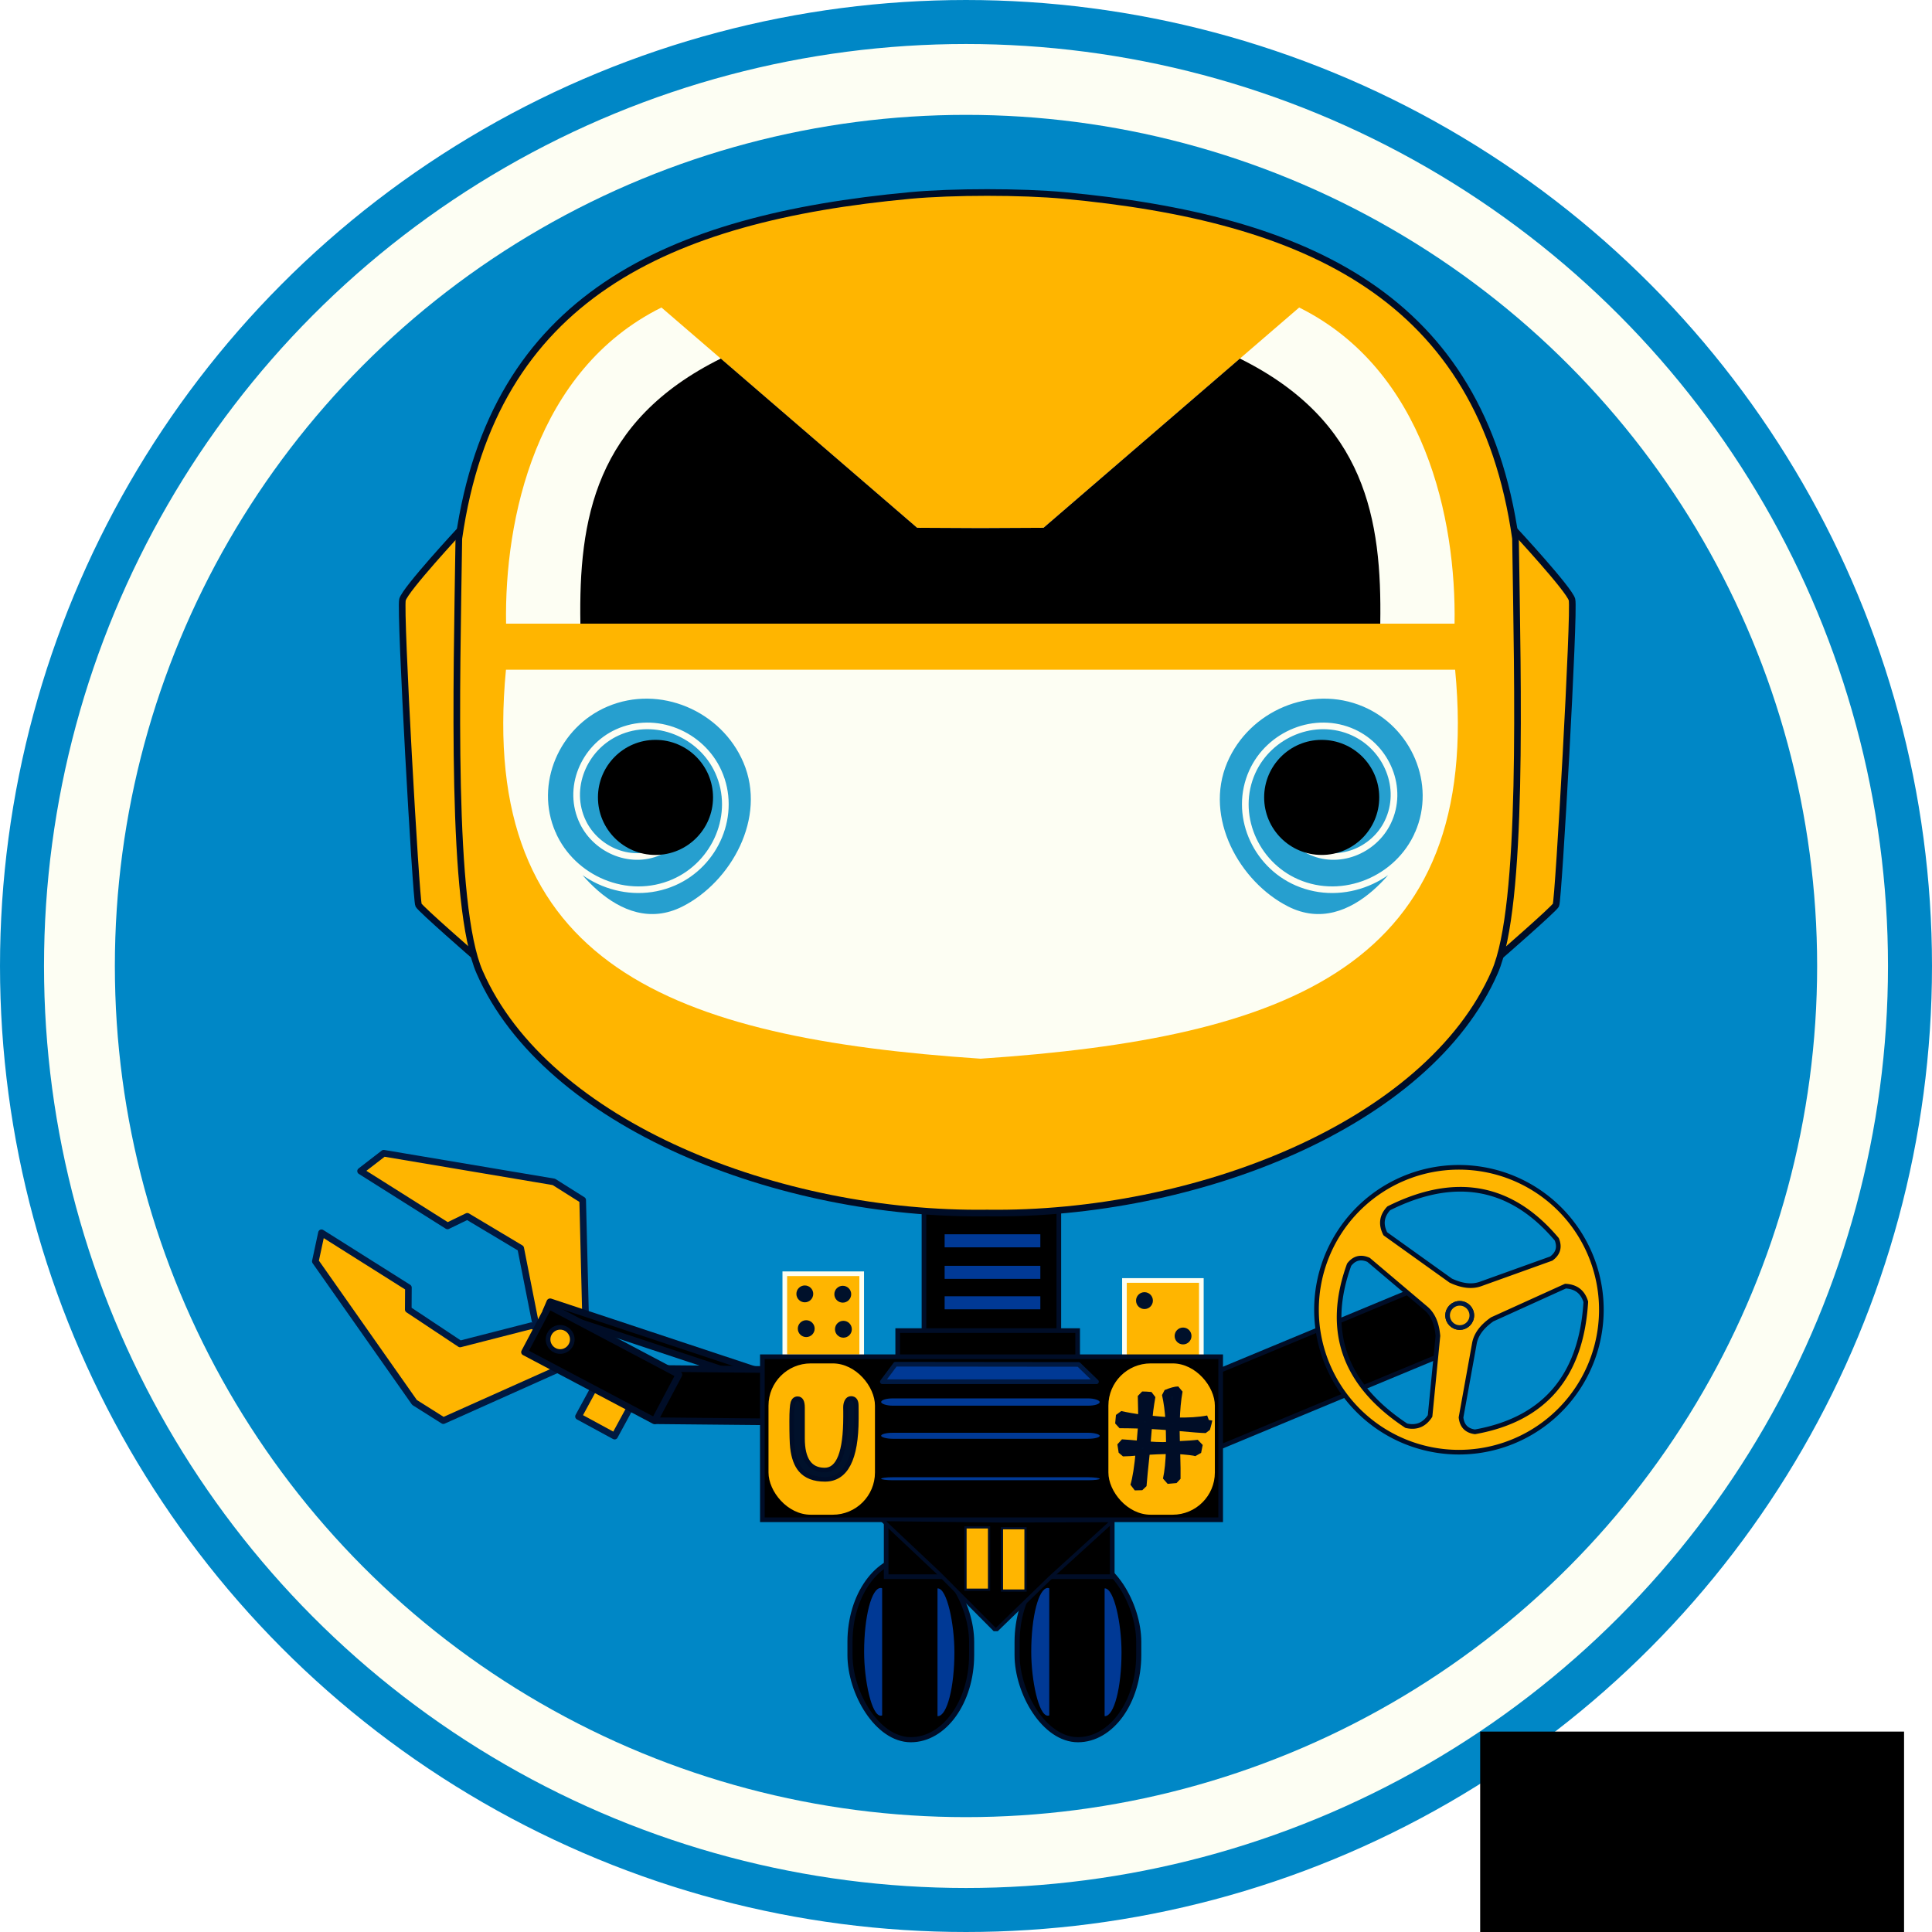
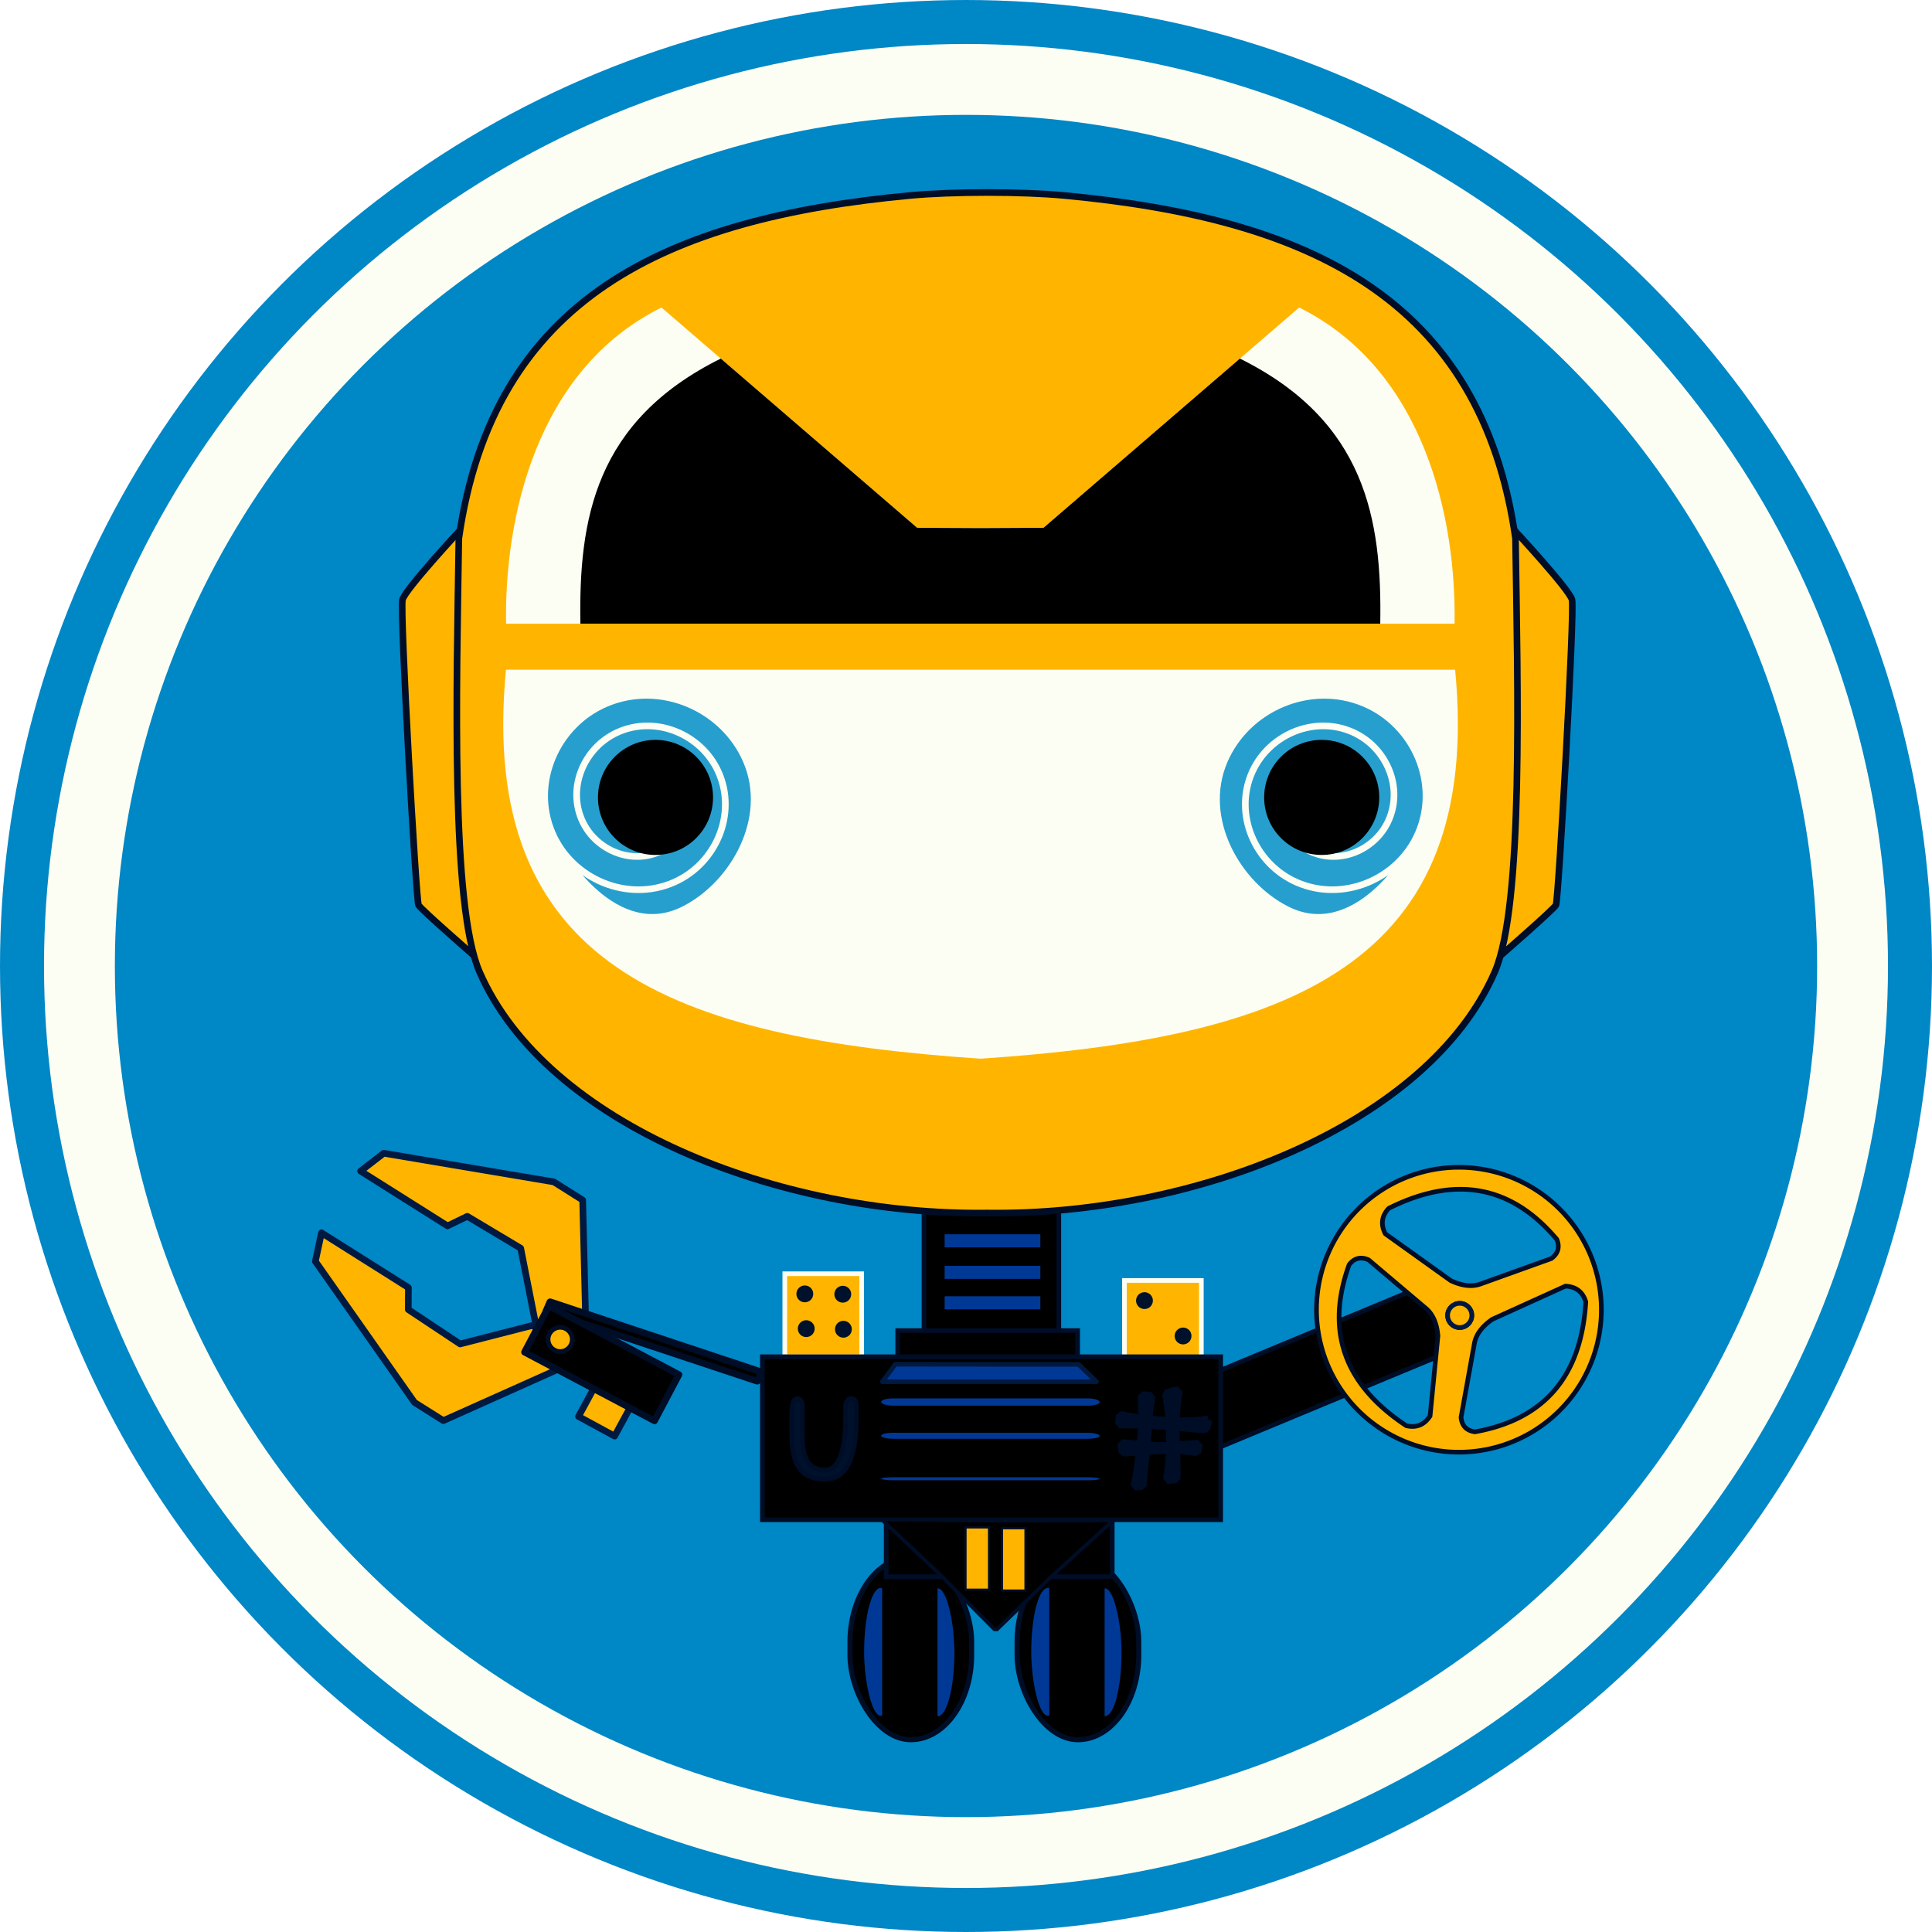
<svg xmlns="http://www.w3.org/2000/svg" xmlns:ns1="http://www.inkscape.org/namespaces/inkscape" xmlns:ns2="http://sodipodi.sourceforge.net/DTD/sodipodi-0.dtd" xmlns:xlink="http://www.w3.org/1999/xlink" width="512" height="512" viewBox="0 0 512 512" version="1.1" id="svg1" ns1:version="1.4 (86a8ad7, 2024-10-11)" ns2:docname="mechabo-logot.svg">
  <ns2:namedview id="namedview1" pagecolor="#ffffff" bordercolor="#000000" borderopacity="0.25" ns1:showpageshadow="2" ns1:pageopacity="0.0" ns1:pagecheckerboard="0" ns1:deskcolor="#d1d1d1" ns1:document-units="px" ns1:zoom="0.78808594" ns1:cx="-10.785626" ns1:cy="372.42131" ns1:current-layer="g10" />
  <defs id="defs1">
    <ns1:path-effect effect="copy_rotate" starting_point="361.961,541.804" origin="354.13,541.804" id="path-effect428-0" is_visible="true" lpeversion="1.2" lpesatellites="" method="normal" num_copies="32" starting_angle="0" rotation_angle="11.25" gap="-0.01" copies_to_360="true" mirror_copies="false" split_items="false" link_styles="false" />
    <filter ns1:collect="always" style="color-interpolation-filters:sRGB" id="filter435" x="-0.146" y="-0.038" width="1.292" height="1.076">
      <feGaussianBlur ns1:collect="always" stdDeviation="0.239" id="feGaussianBlur435" />
    </filter>
    <filter ns1:collect="always" style="color-interpolation-filters:sRGB" id="filter436" x="-0.146" y="-0.038" width="1.292" height="1.076">
      <feGaussianBlur ns1:collect="always" stdDeviation="0.239" id="feGaussianBlur436" />
    </filter>
    <filter ns1:collect="always" style="color-interpolation-filters:sRGB" id="filter432" x="-0.023" y="-0.693" width="1.046" height="2.386">
      <feGaussianBlur ns1:collect="always" stdDeviation="0.249" id="feGaussianBlur432" />
    </filter>
    <filter ns1:collect="always" style="color-interpolation-filters:sRGB" id="filter433" x="-0.049" y="-1.456" width="1.097" height="3.913">
      <feGaussianBlur ns1:collect="always" stdDeviation="0.274" id="feGaussianBlur433" />
    </filter>
    <filter ns1:collect="always" style="color-interpolation-filters:sRGB" id="filter434" x="-0.059" y="-1.774" width="1.118" height="4.547">
      <feGaussianBlur ns1:collect="always" stdDeviation="0.389" id="feGaussianBlur434" />
    </filter>
    <filter ns1:collect="always" style="color-interpolation-filters:sRGB" id="filter431" x="-0.034" y="-0.421" width="1.069" height="1.843">
      <feGaussianBlur ns1:collect="always" stdDeviation="0.249" id="feGaussianBlur431" />
    </filter>
    <ns1:path-effect effect="mirror_symmetry" start_point="105.385,113.973" end_point="105.385,177.523" center_point="105.385,145.748" id="path-effect153" is_visible="true" lpeversion="1.2" lpesatellites="" mode="free" discard_orig_path="false" fuse_paths="false" oposite_fuse="false" split_items="false" split_open="false" link_styles="false" />
    <ns1:path-effect effect="mirror_symmetry" start_point="107.402,62.036" end_point="107.402,215.951" center_point="107.402,138.993" id="path-effect162" is_visible="true" lpeversion="1.2" lpesatellites="" mode="free" discard_orig_path="false" fuse_paths="true" oposite_fuse="false" split_items="false" split_open="false" link_styles="false" />
    <ns1:path-effect effect="fillet_chamfer" id="path-effect166" is_visible="true" lpeversion="1" nodesatellites_param="F,0,0,1,0,11.637,0,1 @ F,0,0,1,0,0,0,1 @ F,0,0,1,0,0,0,1 @ F,0,0,1,0,0,0,1 @ F,0,0,1,0,0,0,1 @ F,0,0,1,0,0,0,1" radius="0" unit="px" method="auto" mode="F" chamfer_steps="1" flexible="false" use_knot_distance="true" apply_no_radius="true" apply_with_radius="true" only_selected="false" hide_knots="false" />
    <ns1:path-effect effect="mirror_symmetry" start_point="106.405,134.192" end_point="106.405,192.719" center_point="106.405,163.456" id="path-effect151" is_visible="true" lpeversion="1.2" lpesatellites="" mode="free" discard_orig_path="false" fuse_paths="true" oposite_fuse="false" split_items="false" split_open="false" link_styles="false" />
    <ns1:path-effect effect="mirror_symmetry" start_point="106.371,78.678" end_point="106.371,127.262" center_point="106.371,102.97" id="path-effect150" is_visible="true" lpeversion="1.2" lpesatellites="" mode="free" discard_orig_path="false" fuse_paths="true" oposite_fuse="false" split_items="false" split_open="false" link_styles="false" />
    <ns1:path-effect effect="mirror_symmetry" start_point="106.373,87.378" end_point="106.373,127.264" center_point="106.373,107.321" id="path-effect149" is_visible="true" lpeversion="1.2" lpesatellites="" mode="free" discard_orig_path="false" fuse_paths="true" oposite_fuse="false" split_items="false" split_open="false" link_styles="false" />
    <ns1:path-effect effect="mirror_symmetry" start_point="138.285,147.004" end_point="138.285,179.929" center_point="138.285,163.467" id="path-effect148" is_visible="true" lpeversion="1.2" lpesatellites="" mode="free" discard_orig_path="false" fuse_paths="false" oposite_fuse="true" split_items="false" split_open="false" link_styles="true" />
    <ns1:path-effect effect="mirror_symmetry" start_point="109.82,135.368" end_point="109.82,170.907" center_point="109.82,153.138" id="path-effect164-5" is_visible="true" lpeversion="1.2" lpesatellites="" mode="free" discard_orig_path="false" fuse_paths="false" oposite_fuse="false" split_items="false" split_open="false" link_styles="false" />
    <ns1:path-effect effect="mirror_symmetry" start_point="109.82,135.368" end_point="109.82,170.907" center_point="109.82,153.138" id="path-effect164" is_visible="true" lpeversion="1.2" lpesatellites="" mode="free" discard_orig_path="false" fuse_paths="false" oposite_fuse="false" split_items="false" split_open="false" link_styles="false" />
    <ns1:path-effect effect="mirror_symmetry" start_point="107.616,144.748" end_point="107.616,162.064" center_point="107.616,153.406" id="path-effect152" is_visible="true" lpeversion="1.2" lpesatellites="" mode="free" discard_orig_path="false" fuse_paths="false" oposite_fuse="false" split_items="false" split_open="false" link_styles="false" />
  </defs>
  <g ns1:label="Слой 1" ns1:groupmode="layer" id="layer1" transform="translate(-1.9073488e-5,-1.9073488e-5)">
    <circle style="display:inline;fill:#fdfef3;fill-opacity:1;stroke:#0087c6;stroke-width:11.663;stroke-linecap:round;stroke-dasharray:none;stroke-opacity:1" id="path3-1" cx="256" cy="256" r="250.168" />
    <circle style="display:inline;fill:#0087c6;fill-opacity:1;stroke:none;stroke-width:1.758;stroke-linecap:round;stroke-dasharray:none;stroke-opacity:1" id="path3" cx="256" cy="256" r="225.56" ns1:label="path3" />
    <g id="g11" ns1:label="Персонаж" transform="matrix(2.238,0,0,2.238,202.269,-784.8)" style="display:inline">
      <g id="g2" style="display:inline;opacity:1" transform="translate(16.484,328.64)" ns1:label="Тело">
        <g id="g8" ns1:label="Левая рука" style="display:none;stroke:#000000;stroke-opacity:1">
          <rect style="display:inline;opacity:1;fill:#000000;fill-opacity:1;stroke:#000d27;stroke-width:0.55;stroke-opacity:1" id="rect6" width="15.653" height="6.192" x="66.49" y="208.149" transform="rotate(0.549)" />
          <rect style="display:inline;fill:#000000;fill-opacity:1;stroke:#000d27;stroke-width:0.55;stroke-opacity:1" id="rect6-8" width="29.74" height="6.192" x="127.272" y="153.83" transform="rotate(27.861)" />
-           <ellipse style="fill:#ffb500;fill-opacity:1;stroke:#000000;stroke-width:0.55;stroke-opacity:1" id="path7" cx="39.884" cy="194.685" rx="11.291" ry="11.473" />
        </g>
        <g id="g7-8" ns1:label="Левая рука" style="display:inline;opacity:1;stroke:#000000;stroke-width:0.787;stroke-linejoin:round;stroke-dasharray:none;stroke-opacity:1" transform="translate(-93.64,-24.703)">
          <rect style="fill:#ffb500;fill-opacity:1;stroke:#001941;stroke-width:0.787;stroke-linecap:square;stroke-linejoin:round;stroke-dasharray:none" id="rect11" width="4.864" height="9.586" x="150.969" y="152.462" transform="rotate(28.519)" />
          <path style="fill:#ffb500;fill-opacity:1;stroke:#001941;stroke-width:0.787;stroke-linecap:square;stroke-linejoin:round;stroke-dasharray:none" d="m 39.771,191.898 -10.295,-6.491 2.74,-2.114 20.144,3.393 3.413,2.152 0.477,19.21 -3.693,-2.328 -2.431,-2.613 -1.691,-8.563 -6.324,-3.781 z" id="path4" ns2:nodetypes="ccccccccccc" />
          <rect style="display:inline;opacity:1;fill:#000000;fill-opacity:1;stroke:#000d27;stroke-width:0.788;stroke-linejoin:round;stroke-dasharray:none;stroke-opacity:1" id="rect6-2-1" width="26.386" height="1.211" x="126.763" y="174.936" transform="matrix(0.949,0.315,-0.391,0.92,1.2499999e-8,-4.1666675e-7)" />
          <use x="0" y="0" xlink:href="#path4" id="use5" transform="matrix(0.431,0.902,0.902,-0.431,-155.096,246.036)" style="stroke-width:0.787;stroke-linejoin:round;stroke-dasharray:none" />
-           <rect style="display:inline;opacity:1;fill:#000000;fill-opacity:1;stroke:#000d27;stroke-width:0.787;stroke-linejoin:round;stroke-dasharray:none;stroke-opacity:1" id="rect6-2" width="15.653" height="6.192" x="66.49" y="208.149" transform="rotate(0.549)" />
          <rect style="display:inline;fill:#000000;fill-opacity:1;stroke:#000d27;stroke-width:0.787;stroke-linejoin:round;stroke-dasharray:none;stroke-opacity:1" id="rect6-8-4" width="17.413" height="6.192" x="139.883" y="153.83" transform="rotate(27.861)" />
          <circle style="display:inline;opacity:1;fill:#ffb500;fill-opacity:1;stroke:#000d27;stroke-width:0.55;stroke-linecap:square;stroke-linejoin:round;stroke-dasharray:none;stroke-opacity:1" id="path429-8-1" cx="69.214" cy="533.346" r="1.433" transform="translate(-16.105,-328.006)" />
        </g>
        <g id="g6" ns1:label="Правая рука" style="display:inline;stroke:#000d27;stroke-opacity:1" transform="translate(-93.262,-25.657)">
          <rect style="fill:#000000;fill-opacity:1;stroke:#000d27;stroke-width:0.55;stroke-opacity:1" id="rect7" width="33.199" height="8.377" x="33.931" y="244.114" transform="rotate(-22.568)" />
          <g id="g428" ns1:label="Колесо" transform="matrix(0.263,0,0,0.263,192.263,152.424)" style="display:inline;opacity:1;stroke:#000d27;stroke-width:2.093;stroke-dasharray:none;stroke-opacity:1">
            <g id="g10-8" ns1:tile-cx="354.13011" ns1:tile-cy="473.32693" ns1:tile-w="16.212223" ns1:tile-h="10.202301" ns1:tile-x0="346.024" ns1:tile-y0="468.22578" transform="translate(-480.013,-350.342)" ns1:path-effect="#path-effect428-0" style="display:inline;stroke:#000d27;stroke-width:2.093;stroke-dasharray:none;stroke-opacity:1" ns1:label="Протектор">
              <path style="fill:#000000;stroke:#000d27;stroke-width:2.093;stroke-linecap:square;stroke-linejoin:round;stroke-dasharray:none;stroke-opacity:1" id="rect9-6" width="8.35" height="7.051" x="349.906" y="470.622" ns1:transform-center-y="-68.477422" ns2:type="rect" d="m 349.906,470.622 h 8.35 v 7.051 h -8.35 z m -13.806,2.192 8.19,-1.629 1.376,6.916 -8.19,1.629 z m -13.113,4.843 7.715,-3.196 2.698,6.515 -7.715,3.196 z m -11.916,7.308 6.943,-4.639 3.918,5.863 -6.943,4.639 z m -10.261,9.493 5.905,-5.905 4.986,4.986 -5.905,5.905 z m -8.212,11.312 4.639,-6.943 5.863,3.918 -4.639,6.943 z m -5.848,12.697 3.196,-7.715 6.515,2.698 -3.196,7.715 z m -3.258,13.594 1.629,-8.19 6.916,1.376 -1.629,8.19 z m -0.544,13.968 v -8.35 h 7.051 v 8.35 z m 2.192,13.806 -1.629,-8.19 6.916,-1.376 1.629,8.19 z m 4.843,13.113 -3.196,-7.715 6.515,-2.698 3.196,7.715 z m 7.308,11.916 -4.639,-6.943 5.863,-3.918 4.639,6.943 z m 9.493,10.261 -5.905,-5.905 4.986,-4.986 5.905,5.905 z m 11.312,8.212 -6.943,-4.639 3.918,-5.863 6.943,4.639 z m 12.697,5.848 -7.715,-3.196 2.698,-6.515 7.715,3.196 z m 13.594,3.258 -8.19,-1.629 1.376,-6.916 8.19,1.629 z m 13.968,0.544 h -8.35 v -7.051 h 8.35 z m 13.806,-2.192 -8.19,1.629 -1.376,-6.916 8.19,-1.629 z m 13.113,-4.843 -7.715,3.196 -2.698,-6.515 7.715,-3.196 z m 11.916,-7.308 -6.943,4.639 -3.918,-5.863 6.943,-4.639 z m 10.261,-9.493 -5.905,5.905 -4.986,-4.986 5.905,-5.905 z m 8.212,-11.312 -4.639,6.943 -5.863,-3.918 4.639,-6.943 z m 5.848,-12.697 -3.196,7.715 -6.515,-2.698 3.196,-7.715 z m 3.258,-13.594 -1.629,8.19 -6.916,-1.376 1.629,-8.19 z m 0.544,-13.968 v 8.35 h -7.051 v -8.35 z m -2.192,-13.806 1.629,8.19 -6.916,1.376 -1.629,-8.19 z m -4.843,-13.113 3.196,7.715 -6.515,2.698 -3.196,-7.715 z m -7.308,-11.916 4.639,6.943 -5.863,3.918 -4.639,-6.943 z m -9.493,-10.261 5.905,5.905 -4.986,4.986 -5.905,-5.905 z m -11.312,-8.212 6.943,4.639 -3.918,5.863 -6.943,-4.639 z m -12.697,-5.848 7.715,3.196 -2.698,6.515 -7.715,-3.196 z m -13.594,-3.258 8.19,1.629 -1.376,6.916 -8.19,-1.629 z" ry="0" />
            </g>
            <path id="path10-6-3" style="display:inline;opacity:1;fill:#ffb500;fill-opacity:1;stroke:#000d27;stroke-width:2.093;stroke-linecap:square;stroke-linejoin:round;stroke-dasharray:none;stroke-opacity:1" d="m -125.882,127.332 a 64.131,64.131 0 0 0 -64.131,64.131 64.131,64.131 0 0 0 64.131,64.131 64.131,64.131 0 0 0 64.131,-64.131 64.131,64.131 0 0 0 -64.131,-64.131 z m 0.118,9.89 c 16.502,-0.162 31.146,7.346 43.934,22.523 1.447,3.513 0.62,6.407 -2.48,8.68 l -31.931,11.47 c -3.823,1.343 -8.267,0.827 -13.331,-1.55 l -29.45,-21.08 c -2.17,-4.237 -1.653,-8.06 1.55,-11.47 11.238,-5.619 21.807,-8.476 31.708,-8.573 z m -44.506,31 c 1.151,-0.06 2.387,0.199 3.707,0.78 l 25.898,21.918 c 3.075,2.64 4.85,6.746 5.323,12.319 l -3.53,36.046 c -2.584,3.998 -6.154,5.461 -10.709,4.392 -27.96,-18.461 -36.539,-42.622 -25.739,-72.483 1.45,-1.881 3.133,-2.872 5.051,-2.973 z m 92.354,12.603 c 4.754,0.239 7.808,2.599 9.159,7.078 -2.007,33.445 -18.642,52.954 -49.903,58.532 -3.766,-0.504 -5.858,-2.666 -6.276,-6.487 l 6.031,-33.389 c 0.748,-3.983 3.418,-7.573 8.008,-10.769 z" />
            <circle style="display:none;fill:#ffb500;fill-opacity:1;stroke:#000d27;stroke-width:2.093;stroke-linecap:square;stroke-linejoin:round;stroke-dasharray:none;stroke-opacity:1" id="path10-6" cx="-125.882" cy="191.463" r="64.131" />
          </g>
          <circle style="fill:#ffb500;fill-opacity:1;stroke:#000d27;stroke-width:0.55;stroke-linecap:square;stroke-linejoin:round;stroke-opacity:1" id="path429" cx="159.249" cy="203.452" r="1.433" />
          <circle style="display:inline;opacity:1;fill:#ffb500;fill-opacity:1;stroke:#001941;stroke-width:0.55;stroke-linecap:square;stroke-linejoin:round" id="path429-8" cx="175.733" cy="532.092" r="1.433" transform="translate(-16.484,-328.64)" />
        </g>
        <g id="g3" ns1:label="Левая нога" transform="translate(-93.262,-25.657)">
          <rect style="fill:#000000;fill-opacity:1;stroke:#000d27;stroke-width:0.605;stroke-linecap:square;stroke-linejoin:bevel;stroke-opacity:1" id="rect8" width="14.403" height="21.608" x="87.049" y="232.085" ry="10.033" ns1:label="Колесо" rx="10.033" />
          <rect style="display:inline;fill:#003995;fill-opacity:1;stroke:none;stroke-width:0.264;stroke-linecap:square;stroke-linejoin:bevel;filter:url(#filter435)" id="rect8-6" width="3.926" height="15.124" x="88.723" y="235.724" ry="10.033" ns1:label="Левый блик" rx="10.033" />
          <rect style="display:inline;fill:#003995;fill-opacity:1;stroke:none;stroke-width:0.264;stroke-linecap:square;stroke-linejoin:bevel;filter:url(#filter436)" id="rect8-6-1" width="3.926" height="15.124" x="95.487" y="235.777" ry="10.033" ns1:label="Правый блик" rx="10.033" />
          <rect style="display:inline;opacity:1;fill:#000000;fill-opacity:1;stroke:none;stroke-width:0.35;stroke-linecap:square;stroke-linejoin:bevel" id="rect8-6-1-2" width="6.555" height="15.864" x="90.857" y="235.493" ry="0" ns1:label="Правый блик" />
        </g>
        <use x="0" y="0" xlink:href="#g3" id="use3" transform="translate(19.789)" ns1:label="Правая нога" style="display:inline;opacity:1" />
        <g id="g5" ns1:label="Шея" style="display:inline;opacity:1;stroke:#000d27;stroke-opacity:1" transform="translate(-93.262,-25.657)">
          <rect style="fill:#000000;fill-opacity:1;stroke:#000d27;stroke-width:0.55;stroke-opacity:1" id="rect1" width="15.968" height="18.544" x="95.81" y="186.985" />
          <rect style="display:inline;opacity:1;fill:#000000;fill-opacity:1;stroke:#000d27;stroke-width:0.55;stroke-opacity:1" id="rect3" width="21.308" height="4.189" x="92.699" y="205.248" />
          <rect style="display:inline;opacity:1;fill:#003995;fill-opacity:1;stroke:none;stroke-width:0.55;stroke-linecap:square;stroke-linejoin:bevel;stroke-opacity:1" id="rect10" width="11.332" height="1.545" x="98.257" y="193.843" />
          <use x="0" y="0" xlink:href="#rect10" id="use10" transform="translate(0,3.735)" style="stroke:#000d27;stroke-opacity:1" />
          <use x="0" y="0" xlink:href="#rect10" id="use11" transform="translate(0,7.34)" style="fill:#003995;fill-opacity:1;stroke:#000d27;stroke-opacity:1" />
        </g>
        <g id="g10" ns1:label="Тело" style="display:inline;opacity:1">
          <g id="g9" ns1:label="Правый Наплечник" transform="translate(-91.974,-25.657)">
            <rect style="display:inline;opacity:1;fill:#ffb500;fill-opacity:1;stroke:#fdfef3;stroke-width:0.55" id="rect4" width="9.106" height="9.834" x="118.261" y="199.313" />
            <circle style="fill:#00112b;stroke:none;stroke-width:0.55;stroke-linecap:square;stroke-linejoin:bevel" id="path9" cx="120.632" cy="201.698" r="0.998" />
            <circle style="display:inline;fill:#00112b;stroke:none;stroke-width:0.55;stroke-linecap:square;stroke-linejoin:bevel" id="path9-9" cx="125.202" cy="205.886" r="0.998" />
          </g>
          <g id="g14" ns1:label="Левый наплечник" transform="translate(-2.691,-0.706)">
            <use x="0" y="0" xlink:href="#g9" id="use9" transform="translate(-37.529,-0.091)" ns1:label="Левый наплечник" />
            <circle style="display:inline;fill:#00112b;stroke:none;stroke-width:0.55;stroke-linecap:square;stroke-linejoin:bevel" id="path9-2" cx="-8.704" cy="180.066" r="0.998" />
            <circle style="display:inline;fill:#00112b;stroke:none;stroke-width:0.55;stroke-linecap:square;stroke-linejoin:bevel" id="path9-1" cx="-4.376" cy="175.989" r="0.998" />
          </g>
          <rect style="display:inline;opacity:1;fill:#000000;fill-opacity:1;stroke:#000d27;stroke-width:0.55;stroke-opacity:1" id="rect2" width="54.271" height="19.305" x="-16.59" y="182.687" />
          <rect style="display:inline;opacity:1;fill:#003995;fill-opacity:1;stroke:none;stroke-width:0.621;stroke-linecap:square;stroke-linejoin:bevel;filter:url(#filter432)" id="rect10-2" width="25.884" height="0.863" x="-2.526" y="187.62" ry="1.305" rx="1.359" />
          <use x="0" y="0" xlink:href="#rect10-2" id="use12" transform="matrix(1,0,0,0.823,-2.1901382e-7,37.28)" style="fill:#003995;fill-opacity:1;filter:url(#filter433)" />
          <use x="0" y="0" xlink:href="#rect10-2" id="use13" transform="matrix(1,0,0,0.411,-2.1901382e-7,119.845)" style="fill:#003995;fill-opacity:1;filter:url(#filter434)" />
-           <rect style="display:inline;opacity:1;fill:#ffb500;fill-opacity:1;stroke:none;stroke-width:0.55" id="rect4-1" width="12.607" height="17.918" x="-15.862" y="183.477" ry="5.002" rx="5.002" />
          <use x="0" y="0" xlink:href="#rect4-1" id="use14" transform="translate(40.248)" />
          <path d="m 36.178,190.154 q -0.047,0.269 -0.269,1.053 -0.62,0 -3.616,-0.281 l 0.047,2.294 q 2.072,-0.094 2.704,-0.187 l -0.187,0.936 q -0.456,-0.164 -2.493,-0.293 0.07,2.668 0.047,3.453 l -1.053,0.094 q 0.304,-1.393 0.363,-3.546 -1.65,0.035 -2.926,0.117 -0.328,3.055 -0.41,4.178 l -0.889,0.023 q 0.398,-1.323 0.655,-4.155 -1.393,0.129 -2.036,0.129 l -0.152,-0.983 q 0.831,0.047 2.259,0.187 l 0.211,-2.493 q -1.802,-0.047 -2.727,-0.047 l 0.094,-1.007 q 1.135,0.257 2.633,0.456 0,-1.03 -0.047,-2.762 0.445,0 1.053,0.059 -0.328,1.873 -0.351,2.774 1.323,0.14 2.587,0.222 -0.117,-1.896 -0.433,-3.265 0.948,-0.386 1.416,-0.386 -0.293,1.603 -0.339,3.675 2.306,0.059 3.862,-0.246 z m -4.436,3.09 -0.047,-2.364 q -0.936,-0.082 -2.645,-0.176 l -0.211,2.516 q 1.276,0.094 1.99,0.094 0.398,0 0.913,-0.07 z" id="text14" style="font-size:23.97px;font-family:'Curlz MT';-inkscape-font-specification:'Curlz MT';fill:#00112b;stroke:#000d27;stroke-width:1.038;stroke-linecap:square;stroke-linejoin:bevel" aria-label="#" />
          <path d="m -9.179,197.2 q -1.929,0 -2.877,-1.11 -0.769,-0.893 -0.967,-2.642 -0.093,-0.788 -0.093,-3.144 0,-0.868 0.037,-1.401 0.037,-0.564 0.112,-0.788 0.155,-0.453 0.558,-0.453 0.571,0 0.571,1.048 v 3.64 q 0,3.758 2.629,3.758 2.474,0 2.474,-6.325 0,-0.236 0,-0.608 -0.006,-0.372 -0.006,-0.496 0,-0.384 0.136,-0.676 0.174,-0.372 0.515,-0.372 0.62,0 0.62,0.85 0,0.254 0.006,0.769 0,0.515 0,0.769 0,7.181 -3.715,7.181 z" id="text15" style="font-size:12.7px;font-family:'Comic Sans MS';-inkscape-font-specification:'Comic Sans MS';fill:#00112b;stroke:#000d27;stroke-width:0.55;stroke-linecap:square;stroke-linejoin:bevel" aria-label="U" />
          <path style="fill:#003995;fill-opacity:1;stroke:#001941;stroke-width:0.55;stroke-linecap:square;stroke-linejoin:round;stroke-opacity:1;filter:url(#filter431)" d="m 20.859,183.598 2.117,2.049 H -2.384 l 1.548,-2.072 z" id="path15" ns2:nodetypes="ccccc" />
        </g>
        <g id="g4" ns1:label="Пояс" style="stroke:#000d27;stroke-opacity:1" transform="translate(-93.262,-25.657)">
          <rect style="display:inline;opacity:1;fill:#000000;fill-opacity:1;stroke:#000d27;stroke-width:0.55;stroke-opacity:1" id="rect5" width="26.771" height="6.374" x="91.333" y="228.013" />
          <path ns2:type="star" style="display:inline;opacity:1;fill:#000000;stroke:#000d27;stroke-width:0.55;stroke-linecap:square;stroke-linejoin:bevel;stroke-opacity:1" id="path2" ns1:flatsided="false" ns2:sides="3" ns2:cx="103.89881" ns2:cy="235.57076" ns2:r1="15.699502" ns2:r2="7.6731787" ns2:arg1="-0.51554901" ns2:arg2="0.58228921" ns1:rounded="0" ns1:randomized="0" d="m 117.558,227.831 -7.25,11.96 -6.535,11.479 -6.732,-12.259 -6.674,-11.399 13.983,0.299 z" ns1:transform-center-x="0.61865111" ns1:transform-center-y="0.2761121" transform="matrix(1.004,0,0,0.554,0.119,101.564)" />
          <rect style="display:inline;opacity:1;fill:#ffb500;fill-opacity:1;stroke:#000d27;stroke-width:0.264;stroke-opacity:1" id="rect4-2" width="2.792" height="7.384" x="100.726" y="228.548" />
          <rect style="display:inline;fill:#ffb500;fill-opacity:1;stroke:#000d27;stroke-width:0.264;stroke-opacity:1" id="rect4-2-2" width="2.792" height="7.384" x="105.041" y="228.649" />
        </g>
      </g>
      <g id="g1" transform="matrix(0.787,0,0,0.787,-58.01,324.364)" style="display:inline;opacity:1;stroke-width:0.999;stroke-dasharray:none" ns1:label="Голова">
        <path style="display:inline;opacity:1;fill:#ffb500;fill-opacity:1;stroke:#000d27;stroke-width:0.999;stroke-dasharray:none;stroke-opacity:1" d="m 26.083,113.188 c 0,0 -8.252,8.89 -8.68,10.462 -0.428,1.572 2.034,45.283 2.414,45.959 0.38,0.677 8.457,7.704 8.457,7.704 0,0 -2.328,-53.609 -2.26,-55.029 0.067,-1.421 0.069,-9.097 0.069,-9.097 z m 158.604,0 c 0,0 8.252,8.89 8.68,10.462 0.428,1.572 -2.034,45.283 -2.414,45.959 -0.38,0.677 -8.457,7.704 -8.457,7.704 0,0 2.328,-53.609 2.26,-55.029 -0.067,-1.421 -0.069,-9.097 -0.069,-9.097 z" id="path148" ns2:nodetypes="czzczc" transform="translate(2.028)" ns1:original-d="m 26.08262,113.1883 c 0,0 -8.25181,8.89035 -8.68005,10.46234 -0.42824,1.57199 2.0345,45.28257 2.41438,45.9594 0.37988,0.67683 8.456502,7.70439 8.456502,7.70439 0,0 -2.327581,-53.6087 -2.260181,-55.02941 0.0674,-1.42071 0.06935,-9.09672 0.06935,-9.09672 z" ns1:path-effect="#path-effect153" />
        <path style="display:inline;fill:#ffb500;fill-opacity:1;stroke:#000d27;stroke-width:0.999;stroke-dasharray:none;stroke-opacity:1" d="M 95.794,62.839 C 59.255,66.253 33.077,78.114 27.906,114.457 c -0.321,22.35 -1.233,55.245 3.129,65.234 10.045,23.005 45.182,36.666 76.367,36.25 31.186,0.416 66.32,-13.245 76.365,-36.25 4.362,-9.989 3.45,-42.884 3.129,-65.234 -5.171,-36.343 -31.347,-48.204 -67.886,-51.618 -6.399,-0.598 -16.819,-0.598 -23.217,-4e-6 z" id="path1" ns2:nodetypes="ccscc" ns1:path-effect="#path-effect162;#path-effect166" ns1:original-d="M 107.40151,62.036009 V 215.94145 c -31.185645,0.41569 -66.321105,-13.24548 -76.366175,-36.25093 -4.36169,-9.98924 -3.44909,-42.88281 -3.12825,-65.23327 5.70375,-40.085975 36.96279,-50.387377 79.494425,-52.421241 z" />
        <path style="fill:#fdfef3;fill-opacity:1;stroke:none;stroke-width:0.999;stroke-dasharray:none;stroke-opacity:1" d="M 106.405,134.192 H 34.998 c -4.262,44.562 25.069,55.419 71.407,58.527 z m 1.6e-4,0 h 71.407 c 4.262,44.562 -25.069,55.419 -71.407,58.527 z" id="path150" ns2:nodetypes="cccc" ns1:path-effect="#path-effect151" ns1:original-d="M 106.405,134.19198 H 34.99807 c -4.26247,44.56188 25.068963,55.41913 71.40693,58.52711 z" />
        <path style="fill:#fdfef3;fill-opacity:1;stroke:none;stroke-width:0.999;stroke-dasharray:none;stroke-opacity:1" d="M 58.395,79.695 C 39.454,89.092 34.75,111.573 35.016,127.262 h 71.355 71.355 c 0.265,-15.689 -4.438,-38.169 -23.379,-47.566 l -38.469,33.141 -9.508,0.047 -9.508,-0.047 z" id="path146-7" ns2:nodetypes="cccccc" ns1:path-effect="#path-effect150" ns1:original-d="m 106.37093,112.88285 v 14.37917 H 35.016 C 34.75066,111.57345 39.453827,89.092112 58.394487,79.695164 l 38.468594,33.140076 z" />
        <path style="display:inline;fill:#000000;fill-opacity:1;stroke:none;stroke-width:0.999;stroke-dasharray:none;stroke-opacity:1" d="M 67.32,87.377 C 48.38,96.774 45.932,111.575 46.197,127.264 h 60.176 60.174 c 0.265,-15.689 -2.18,-30.49 -21.121,-39.887 l -29.545,25.461 -9.508,0.047 -9.508,-0.047 z" id="path146" ns2:nodetypes="cccccc" ns1:path-effect="#path-effect149" ns1:original-d="M 106.37263,112.88453 V 127.2637 H 46.198181 c -0.26534,-15.68857 2.1809,-30.488861 21.12156,-39.885809 l 29.54504,25.459029 z" />
-         <path style="fill:#000000;fill-opacity:1;stroke:none;stroke-width:0.999;stroke-dasharray:none;stroke-opacity:1" id="rect148" width="31.888" height="32.925" x="106.397" y="147.004" ns1:path-effect="#path-effect148" ns2:type="rect" d="m 106.397,147.004 h 31.888 v 32.925 h -31.888 z m 63.777,0 h -31.888 v 32.925 h 31.888 z" transform="translate(-31.213,-0.043)" />
        <rect style="fill:#fdfef3;fill-opacity:1;stroke:none;stroke-width:0.999;stroke-dasharray:none;stroke-opacity:1" id="rect153" width="9.416" height="12.493" x="78.151" y="149.285" />
        <rect style="fill:#fdfef3;fill-opacity:1;stroke:none;stroke-width:0.999;stroke-dasharray:none;stroke-opacity:1" id="rect154" width="9.416" height="12.493" x="90.273" y="149.285" />
        <rect style="fill:#fdfef3;fill-opacity:1;stroke:none;stroke-width:0.999;stroke-dasharray:none;stroke-opacity:1" id="rect155" width="9.416" height="12.493" x="102.21" y="149.285" />
        <rect style="fill:#fdfef3;fill-opacity:1;stroke:none;stroke-width:0.999;stroke-dasharray:none;stroke-opacity:1" id="rect156" width="9.416" height="12.493" x="114.524" y="149.285" />
        <rect style="fill:#fdfef3;fill-opacity:1;stroke:none;stroke-width:0.999;stroke-dasharray:none;stroke-opacity:1" id="rect157" width="9.416" height="12.493" x="126.906" y="149.285" />
        <rect style="fill:#fdfef3;fill-opacity:1;stroke:none;stroke-width:0.999;stroke-dasharray:none;stroke-opacity:1" id="rect158" width="9.416" height="12.493" x="78.151" y="164.707" />
        <rect style="fill:#fdfef3;fill-opacity:1;stroke:none;stroke-width:0.999;stroke-dasharray:none;stroke-opacity:1" id="rect159" width="9.416" height="12.493" x="90.273" y="164.707" />
        <rect style="fill:#fdfef3;fill-opacity:1;stroke:none;stroke-width:0.999;stroke-dasharray:none;stroke-opacity:1" id="rect160" width="9.416" height="12.493" x="102.21" y="164.707" />
        <rect style="fill:#fdfef3;fill-opacity:1;stroke:none;stroke-width:0.999;stroke-dasharray:none;stroke-opacity:1" id="rect161" width="9.416" height="12.493" x="114.524" y="164.707" />
        <rect style="display:inline;fill:#fdfef3;fill-opacity:1;stroke:none;stroke-width:0.999;stroke-dasharray:none;stroke-opacity:1" id="rect162" width="9.416" height="12.493" x="126.906" y="164.707" />
        <path id="path163-7" transform="matrix(0.947,0,0,0.94,3.285,10.957)" d="m 41.043,157.478 c -3.461,-8.002 0.618,-17.424 8.548,-20.808 8.595,-3.667 18.688,0.723 22.284,9.246 3.869,9.17 -2.031,19.692 -9.922,23.719 -10.788,5.505 -19.689,-8.425 -20.887,-12.173 m 137.53,0.016 c 3.461,-8.002 -0.618,-17.424 -8.548,-20.808 -8.595,-3.667 -18.688,0.723 -22.284,9.246 -3.869,9.17 2.031,19.692 9.922,23.719 10.788,5.505 19.689,-8.425 20.887,-12.173" style="display:inline;fill:#269fcf;fill-opacity:1;fill-rule:evenodd;stroke:none;stroke-width:1.059;stroke-dasharray:none" ns2:nodetypes="csssc" ns1:path-effect="#path-effect164-5" ns1:original-d="m 41.04329,157.47827 c -3.461346,-8.00227 0.61813,-17.42417 8.547913,-20.80775 8.594988,-3.66742 18.687881,0.72286 22.283911,9.24585 3.869223,9.17049 -2.031263,19.69236 -9.922052,23.7192 -10.787509,5.5051 -19.688969,-8.42468 -20.886981,-12.17347" />
        <path id="path163" transform="matrix(0.947,0,0,0.94,3.126,10.803)" d="m 55.378,152.103 c 0.792,2.111 -2.005,2.245 -3.079,1.155 -1.832,-1.859 -0.75,-4.883 1.203,-6.157 2.964,-1.933 6.889,-0.43 8.519,2.511 2.138,3.856 0.207,8.687 -3.597,10.617 -4.655,2.363 -10.342,0.027 -12.547,-4.564 -2.591,-5.395 0.127,-11.894 5.452,-14.355 6.092,-2.815 13.365,0.265 16.07,6.284 3.035,6.754 -0.391,14.77 -7.072,17.709 -7.39,3.251 -16.12,-0.508 -19.285,-7.825 -3.461,-8.002 0.618,-17.424 8.548,-20.808 8.595,-3.667 18.688,0.723 22.284,9.246 3.869,9.17 -2.031,19.692 -9.922,23.719 -10.788,5.505 -19.689,-8.425 -20.887,-12.173 m 123.195,-5.359 c -0.792,2.111 2.005,2.245 3.079,1.155 1.832,-1.859 0.75,-4.883 -1.203,-6.157 -2.964,-1.933 -6.889,-0.43 -8.519,2.511 -2.138,3.856 -0.207,8.687 3.597,10.617 4.655,2.363 10.342,0.027 12.547,-4.564 2.591,-5.395 -0.127,-11.894 -5.452,-14.355 -6.092,-2.815 -13.365,0.265 -16.07,6.284 -3.035,6.754 0.391,14.77 7.072,17.709 7.39,3.251 16.12,-0.508 19.285,-7.825 3.461,-8.002 -0.618,-17.424 -8.548,-20.808 -8.595,-3.667 -18.688,0.723 -22.284,9.246 -3.869,9.17 2.031,19.692 9.922,23.719 10.788,5.505 19.689,-8.425 20.887,-12.173" style="display:inline;fill:none;fill-rule:evenodd;stroke:#fdfef3;stroke-width:1.059;stroke-dasharray:none;stroke-opacity:1;paint-order:normal" ns2:nodetypes="cssssssssssssc" ns1:path-effect="#path-effect164" ns1:original-d="m 55.378246,152.10309 c 0.791688,2.11117 -2.005031,2.24479 -3.07912,1.15467 -1.832001,-1.85936 -0.749703,-4.88269 1.203358,-6.15672 2.963606,-1.93322 6.889049,-0.4301 8.519485,2.51066 2.138013,3.85625 0.206616,8.6867 -3.596539,10.61723 -4.655304,2.36311 -10.342441,0.0272 -12.54679,-4.5635 -2.590534,-5.39498 0.126923,-11.894 5.452333,-14.3551 6.091508,-2.81515 13.364586,0.2646 16.069786,6.28433 3.035343,6.75437 -0.390605,14.76966 -7.072347,17.7089 -7.389826,3.25073 -16.120159,-0.50781 -19.285122,-7.82488 -3.461346,-8.00227 0.61813,-17.42417 8.547913,-20.80775 8.594988,-3.66742 18.687881,0.72286 22.283911,9.24585 3.869223,9.17049 -2.031263,19.69236 -9.922052,23.7192 -10.787509,5.5051 -19.688969,-8.42468 -20.886981,-12.17347" />
        <path style="fill:#000000;fill-opacity:1;stroke:none;stroke-width:0.999;stroke-dasharray:none;stroke-opacity:1" id="path147" ns1:path-effect="#path-effect152" ns2:type="arc" ns2:cx="57.496834" ns2:cy="153.40619" ns2:rx="8.6580591" ns2:ry="8.6580591" d="m 66.155,153.406 c 0,4.782 -3.876,8.658 -8.658,8.658 -4.782,0 -8.658,-3.876 -8.658,-8.658 0,-4.782 3.876,-8.658 8.658,-8.658 4.782,0 8.658,3.876 8.658,8.658 z m 82.922,0 c 0,4.782 3.876,8.658 8.658,8.658 4.782,0 8.658,-3.876 8.658,-8.658 0,-4.782 -3.876,-8.658 -8.658,-8.658 -4.782,0 -8.658,3.876 -8.658,8.658 z" ns1:label="Глаза" />
      </g>
    </g>
  </g>
</svg>